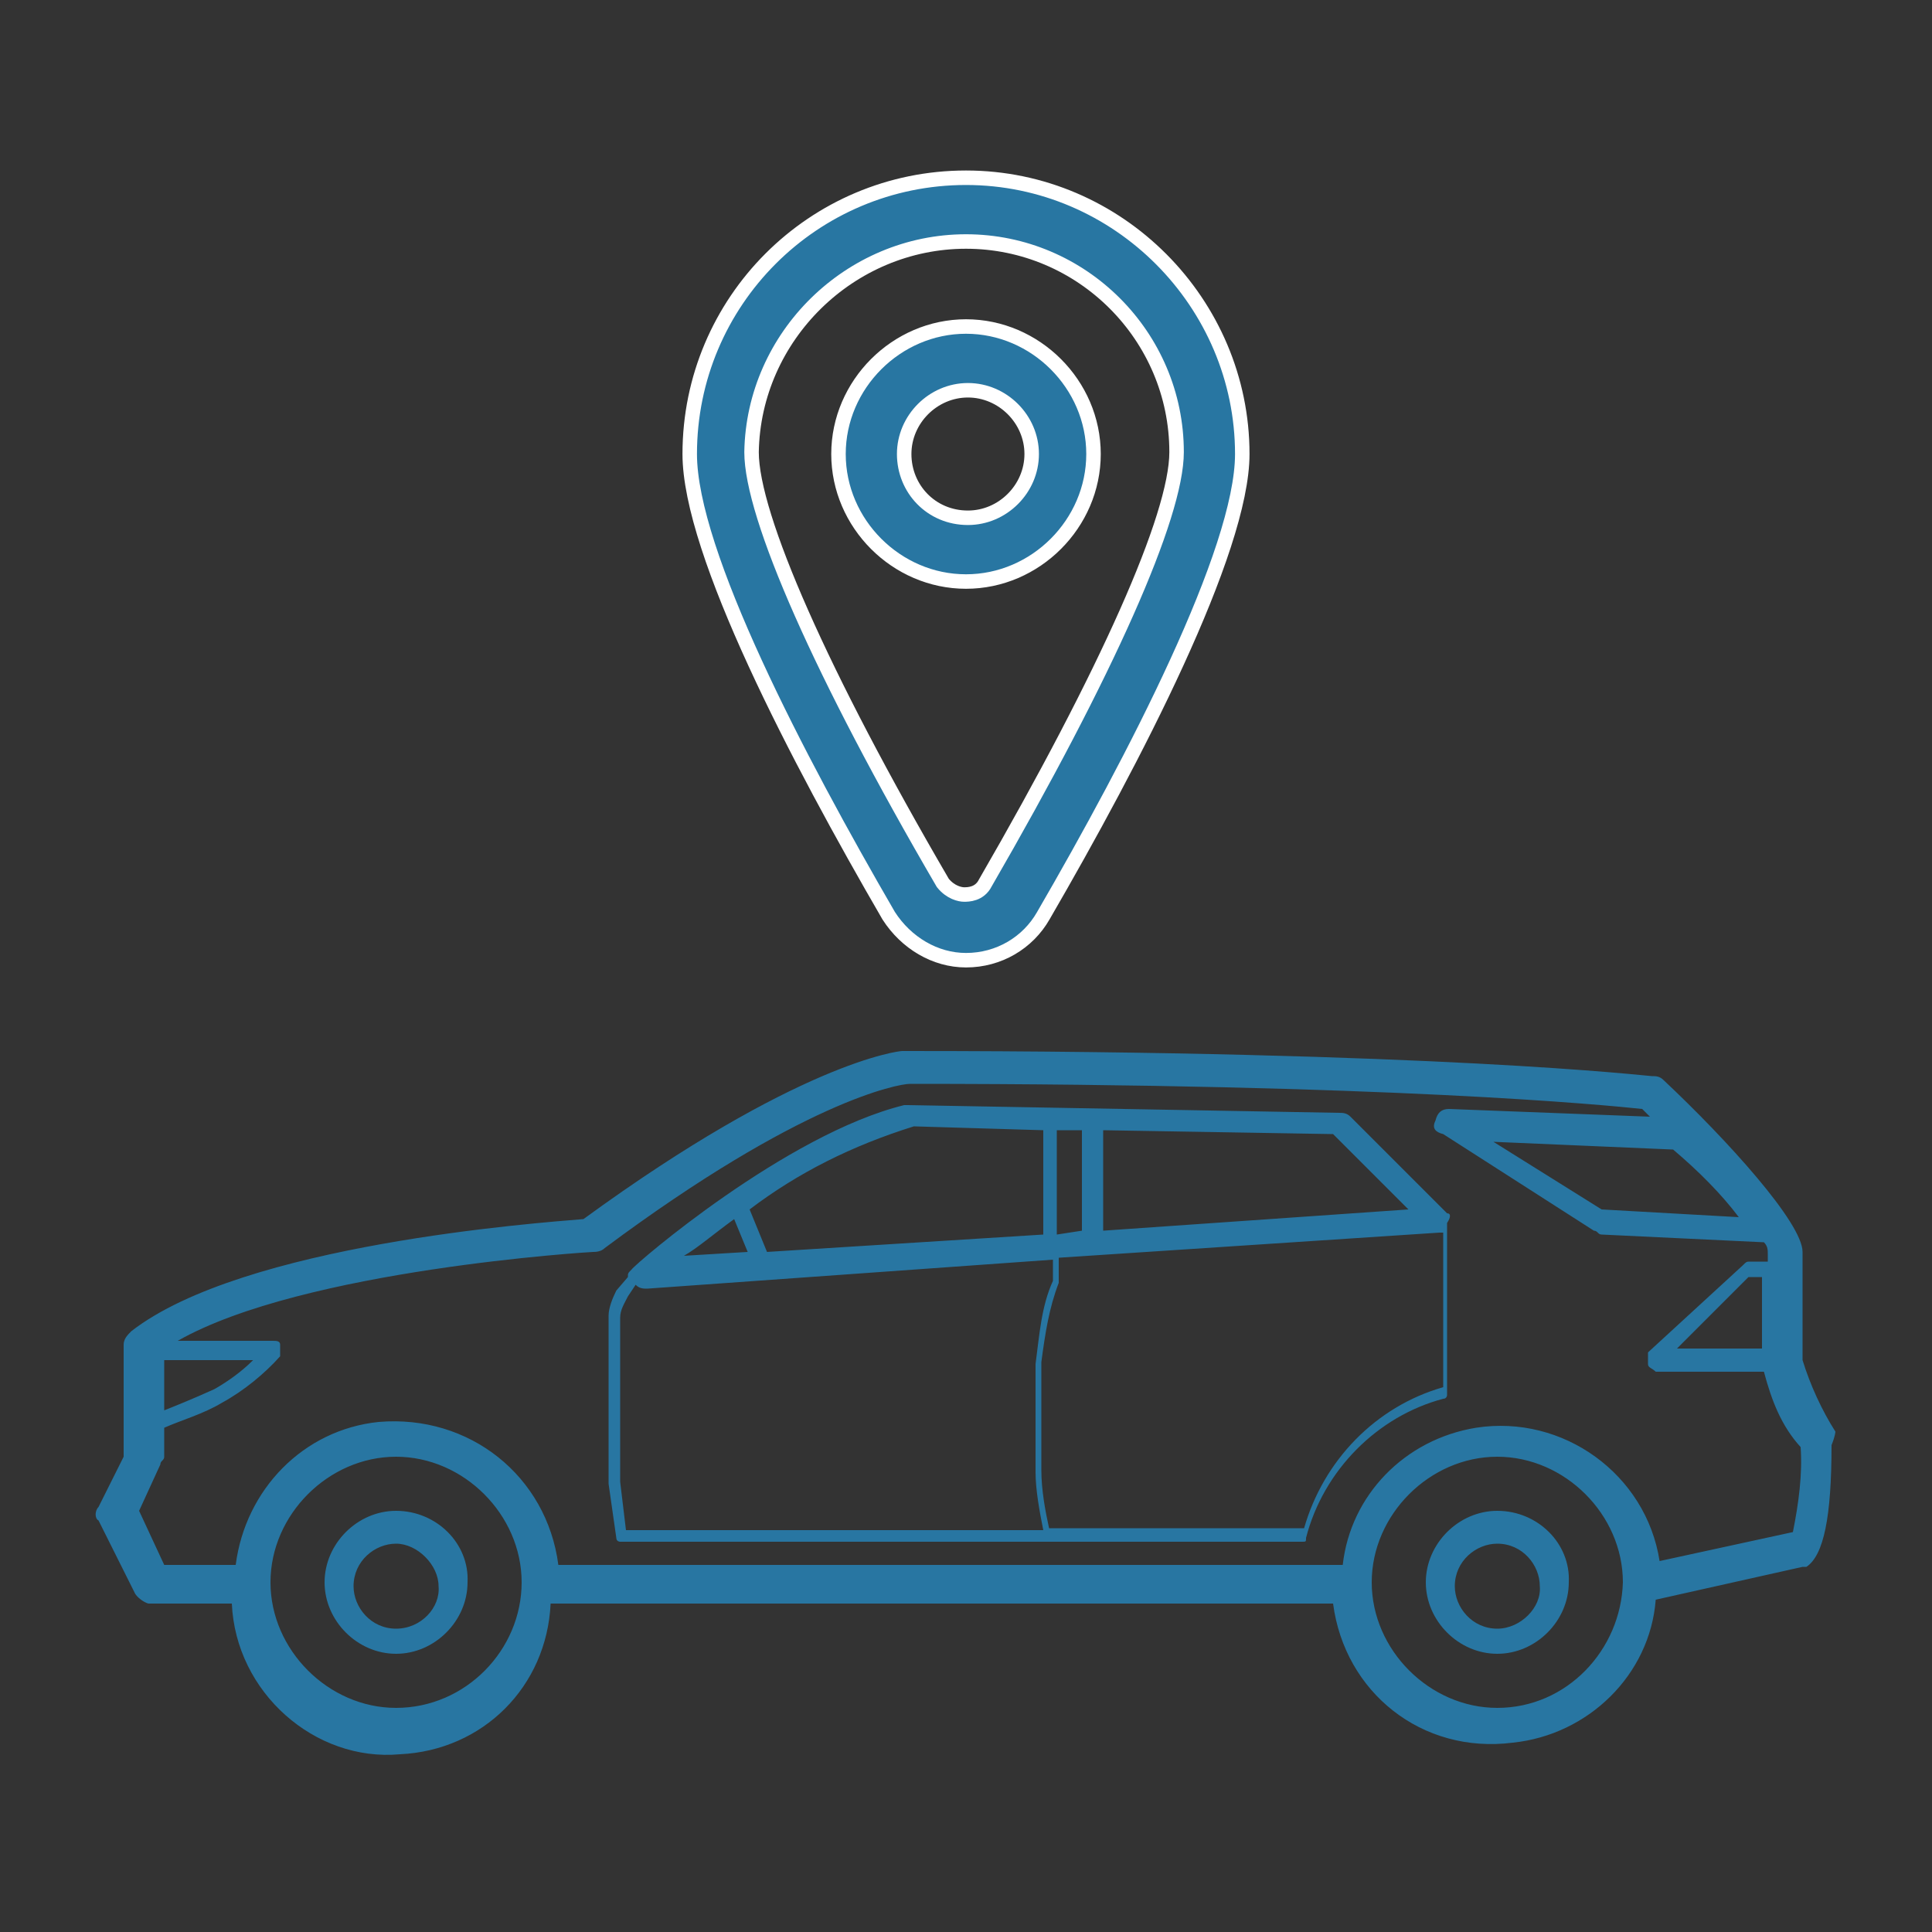
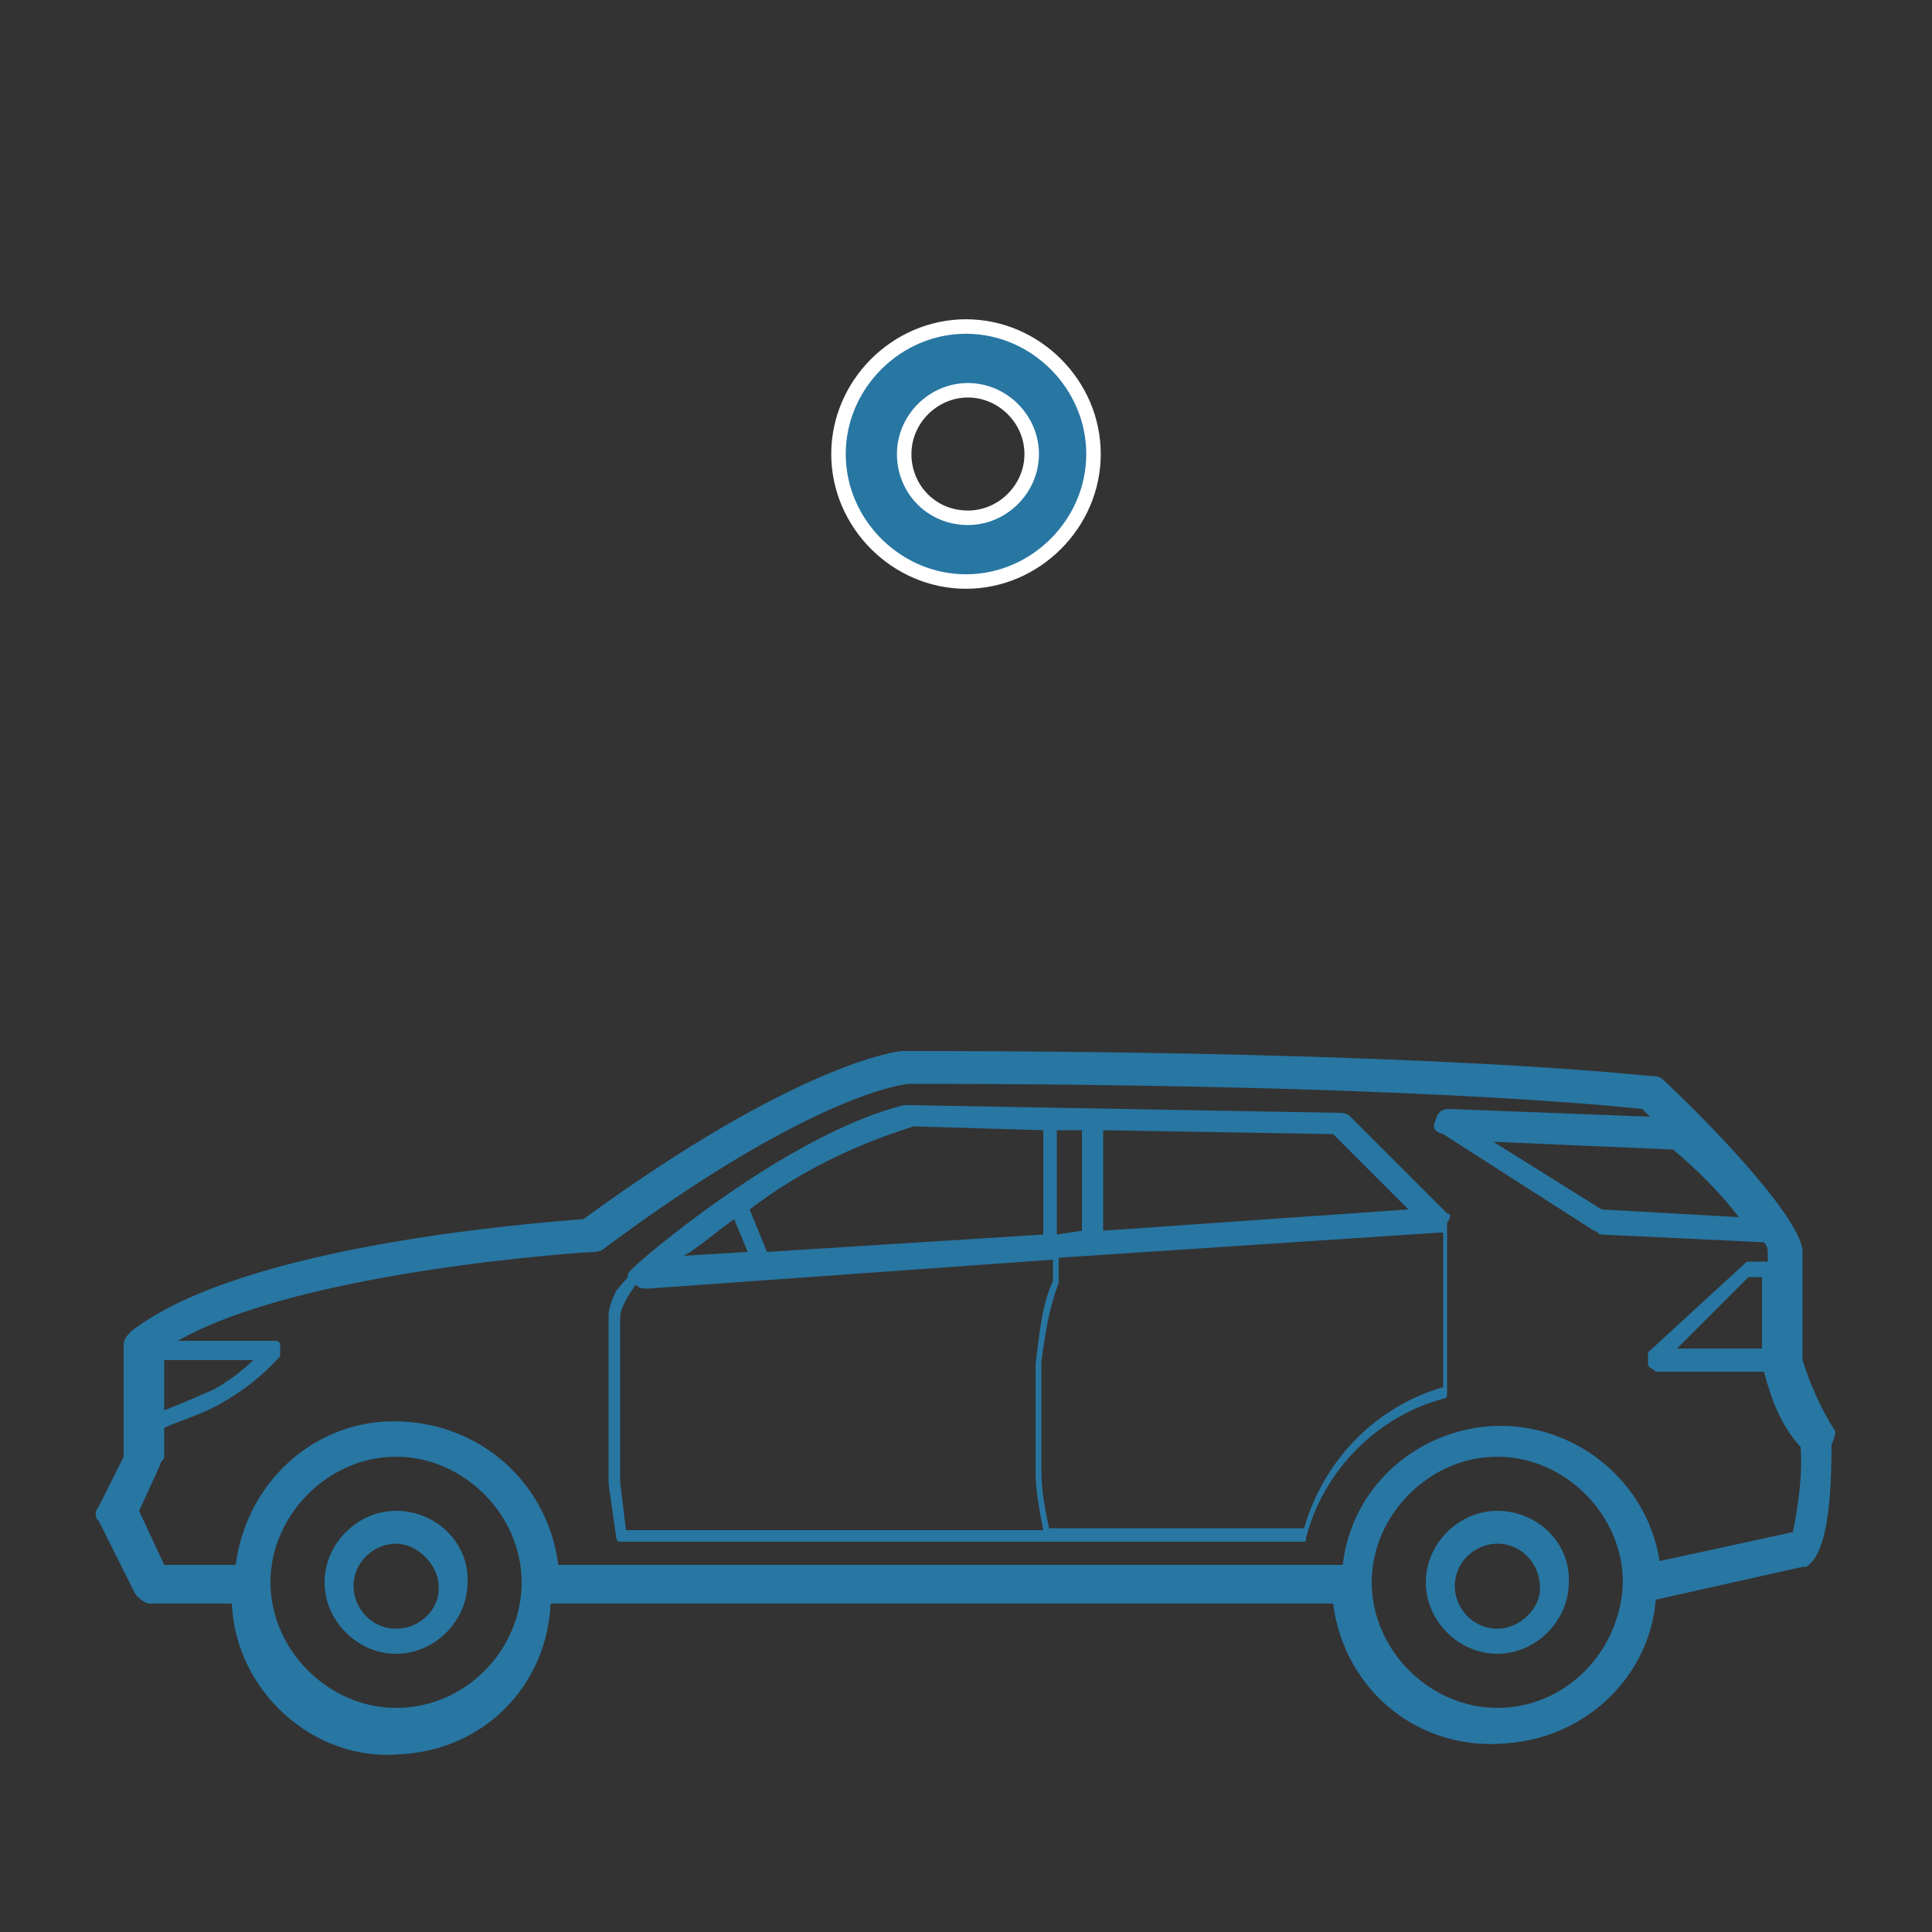
<svg xmlns="http://www.w3.org/2000/svg" version="1.1" id="Ebene_1" x="0px" y="0px" viewBox="0 0 100 100" style="enable-background:new 0 0 100 100;" xml:space="preserve">
  <rect x="0" y="0" width="100" height="100" fill="#333333" stroke="none" />
  <style type="text/css">
	.st0{fill:#2876A2;stroke:#FFFFFF;stroke-width:0.75;stroke-miterlimit:10;}
	.st1{fill:#2876A2;}
</style>
  <g>
    <g>
      <path class="st0" d="M56.6,23.5c0-3.6-3-6.6-6.6-6.6s-6.6,3-6.6,6.6s3,6.6,6.6,6.6S56.6,27.1,56.6,23.5z M46.8,23.5    c0-1.8,1.5-3.3,3.3-3.3s3.3,1.5,3.3,3.3s-1.5,3.3-3.3,3.3C48.2,26.8,46.8,25.3,46.8,23.5z" />
-       <path class="st0" d="M50,49.7L50,49.7c1.7,0,3.2-0.9,4-2.3c4.7-8.1,10.3-18.9,10.3-23.9c0-7.8-6.4-14.3-14.3-14.3    s-14.3,6.4-14.3,14.3c0,5.1,5.6,15.8,10.3,23.9C46.9,48.8,48.4,49.7,50,49.7z M50,12.5c6,0,10.9,4.9,10.9,10.9    c0,3.3-3.6,11.4-9.9,22.3c-0.3,0.6-0.9,0.6-1.1,0.6s-0.7-0.1-1.1-0.6c-6.3-10.8-9.9-19-9.9-22.3C39,17.4,44,12.5,50,12.5z" />
    </g>
    <path class="st1" d="M77.5,78.2c-2,0-3.7,1.7-3.7,3.7c0,2,1.7,3.7,3.7,3.7c2,0,3.7-1.7,3.7-3.7C81.3,79.9,79.6,78.2,77.5,78.2   L77.5,78.2z M77.5,84.3c-1.3,0-2.2-1.1-2.2-2.2c0-1.3,1.1-2.2,2.2-2.2c1.3,0,2.2,1.1,2.2,2.2l0,0C79.8,83.2,78.7,84.3,77.5,84.3z    M20.5,78.2c-2,0-3.7,1.7-3.7,3.7c0,2,1.7,3.7,3.7,3.7s3.7-1.7,3.7-3.7l0,0C24.3,79.9,22.6,78.2,20.5,78.2z M20.5,84.3   c-1.3,0-2.2-1.1-2.2-2.2c0-1.3,1.1-2.2,2.2-2.2s2.2,1.1,2.2,2.2C22.8,83.2,21.8,84.3,20.5,84.3z M95,74.1c-0.7-1.1-1.3-2.4-1.7-3.7   v-5.6c0-1.5-3.9-5.8-7.2-8.9c-0.2-0.2-0.4-0.2-0.6-0.2s-11-1.3-38.6-1.3h-0.2c-0.2,0-5.4,0.6-16.5,8.7c-2.4,0.2-17.6,1.3-23.4,5.8   c-0.2,0.2-0.4,0.4-0.4,0.7v5.8L5.1,78c-0.2,0.2-0.2,0.6,0,0.7L7,82.5C7.2,82.8,7.6,83,7.7,83H12c0.2,4.6,4.3,8.2,8.7,7.8   c4.3-0.2,7.6-3.5,7.8-7.8H69c0.6,4.6,4.6,7.8,9.3,7.2c3.9-0.4,7.1-3.5,7.4-7.4l7.6-1.7h0.2c0.9-0.6,1.3-2.6,1.3-6.3   C95,74.3,95,74.1,95,74.1z M91.3,69.8h-4.5l3.7-3.7h0.7V69.8z M90,63l-7.1-0.4l-5.6-3.5l9.3,0.4C87.9,60.6,89.1,61.8,90,63z    M13.1,70.4c-0.6,0.6-1.3,1.1-2,1.5C10,72.4,9,72.8,8.5,73v-2.6H13.1z M20.5,88.4c-3.5,0-6.5-3-6.5-6.5c0-3.5,3-6.5,6.5-6.5   s6.5,3,6.5,6.5C27,85.4,24.1,88.4,20.5,88.4z M77.5,88.4c-3.5,0-6.5-3-6.5-6.5c0-3.5,3-6.5,6.5-6.5c3.5,0,6.5,3,6.5,6.5l0,0   C83.9,85.4,81.1,88.4,77.5,88.4z M92.8,79.3l-6.9,1.5c-0.7-4.5-5-7.6-9.5-6.9c-3.7,0.6-6.5,3.5-6.9,7.1H28.9   c-0.6-4.6-4.6-7.8-9.3-7.4c-3.9,0.4-6.9,3.5-7.4,7.4H8.5l-1.3-2.8l1.1-2.4c0-0.2,0.2-0.2,0.2-0.4v-1.5c0.9-0.4,2-0.7,3-1.3   c1.1-0.6,2.2-1.5,3-2.4c0-0.2,0-0.4,0-0.6c0-0.2-0.2-0.2-0.4-0.2H9.2c6.5-3.7,21.4-4.6,21.5-4.6s0.4,0,0.6-0.2   c10.2-7.6,15.2-8.5,15.8-8.5c24.9,0,36,1.1,37.9,1.3l0.4,0.4l-10.4-0.4c-0.4,0-0.6,0.2-0.7,0.6c-0.2,0.4,0,0.6,0.4,0.7l7.8,5   c0.2,0,0.2,0.2,0.4,0.2l8.4,0.4l0,0c0.2,0.2,0.2,0.4,0.2,0.6v0.4h-0.9c-0.2,0-0.2,0-0.4,0.2L85.3,70c0,0.2,0,0.4,0,0.6   s0.2,0.2,0.4,0.4h5.6c0.4,1.5,0.9,2.8,1.9,3.9C93.3,76.3,93.1,77.8,92.8,79.3z M74.9,62.8l-5-5c-0.2-0.2-0.4-0.2-0.6-0.2l-22.3-0.4   h-0.2c-6.1,1.5-13.9,8.2-14.1,8.5c-0.2,0.2-0.2,0.2-0.2,0.4l-0.6,0.7c-0.2,0.4-0.4,0.9-0.4,1.3v8.7l0.4,2.8c0,0.2,0.2,0.2,0.2,0.2   h35.3c0.2,0,0.2,0,0.2-0.2c0.9-3.5,3.7-6.3,7.1-7.2c0.2,0,0.2-0.2,0.2-0.2v-8.9l0,0C75.1,63,75.1,62.8,74.9,62.8z M54.7,63.9v-5.4   H56v5.2L54.7,63.9z M72.9,62.6l-15.8,1.1v-5.2L69,58.7L72.9,62.6z M47.3,58.3l6.7,0.2v5.4l-14.3,0.9l-0.9-2.2   C41.3,60.7,44.1,59.3,47.3,58.3L47.3,58.3z M38,63.1l0.7,1.7L35.4,65C36.1,64.6,36.9,63.9,38,63.1z M32.1,76.7v-8.5   c0-0.4,0.2-0.7,0.4-1.1l0.4-0.6c0.2,0.2,0.4,0.2,0.6,0.2l0,0l21-1.5v1.1c-0.6,1.3-0.7,2.8-0.9,4.3v5.6c0,0.9,0.2,2,0.4,3H32.4   L32.1,76.7z M67.5,79.1H54.3c-0.2-0.9-0.4-2-0.4-3v-5.6c0.2-1.5,0.4-2.8,0.9-4.1l0,0v-1.3l19.7-1.3h0.2v8   C71.2,72.8,68.5,75.6,67.5,79.1z" />
  </g>
</svg>